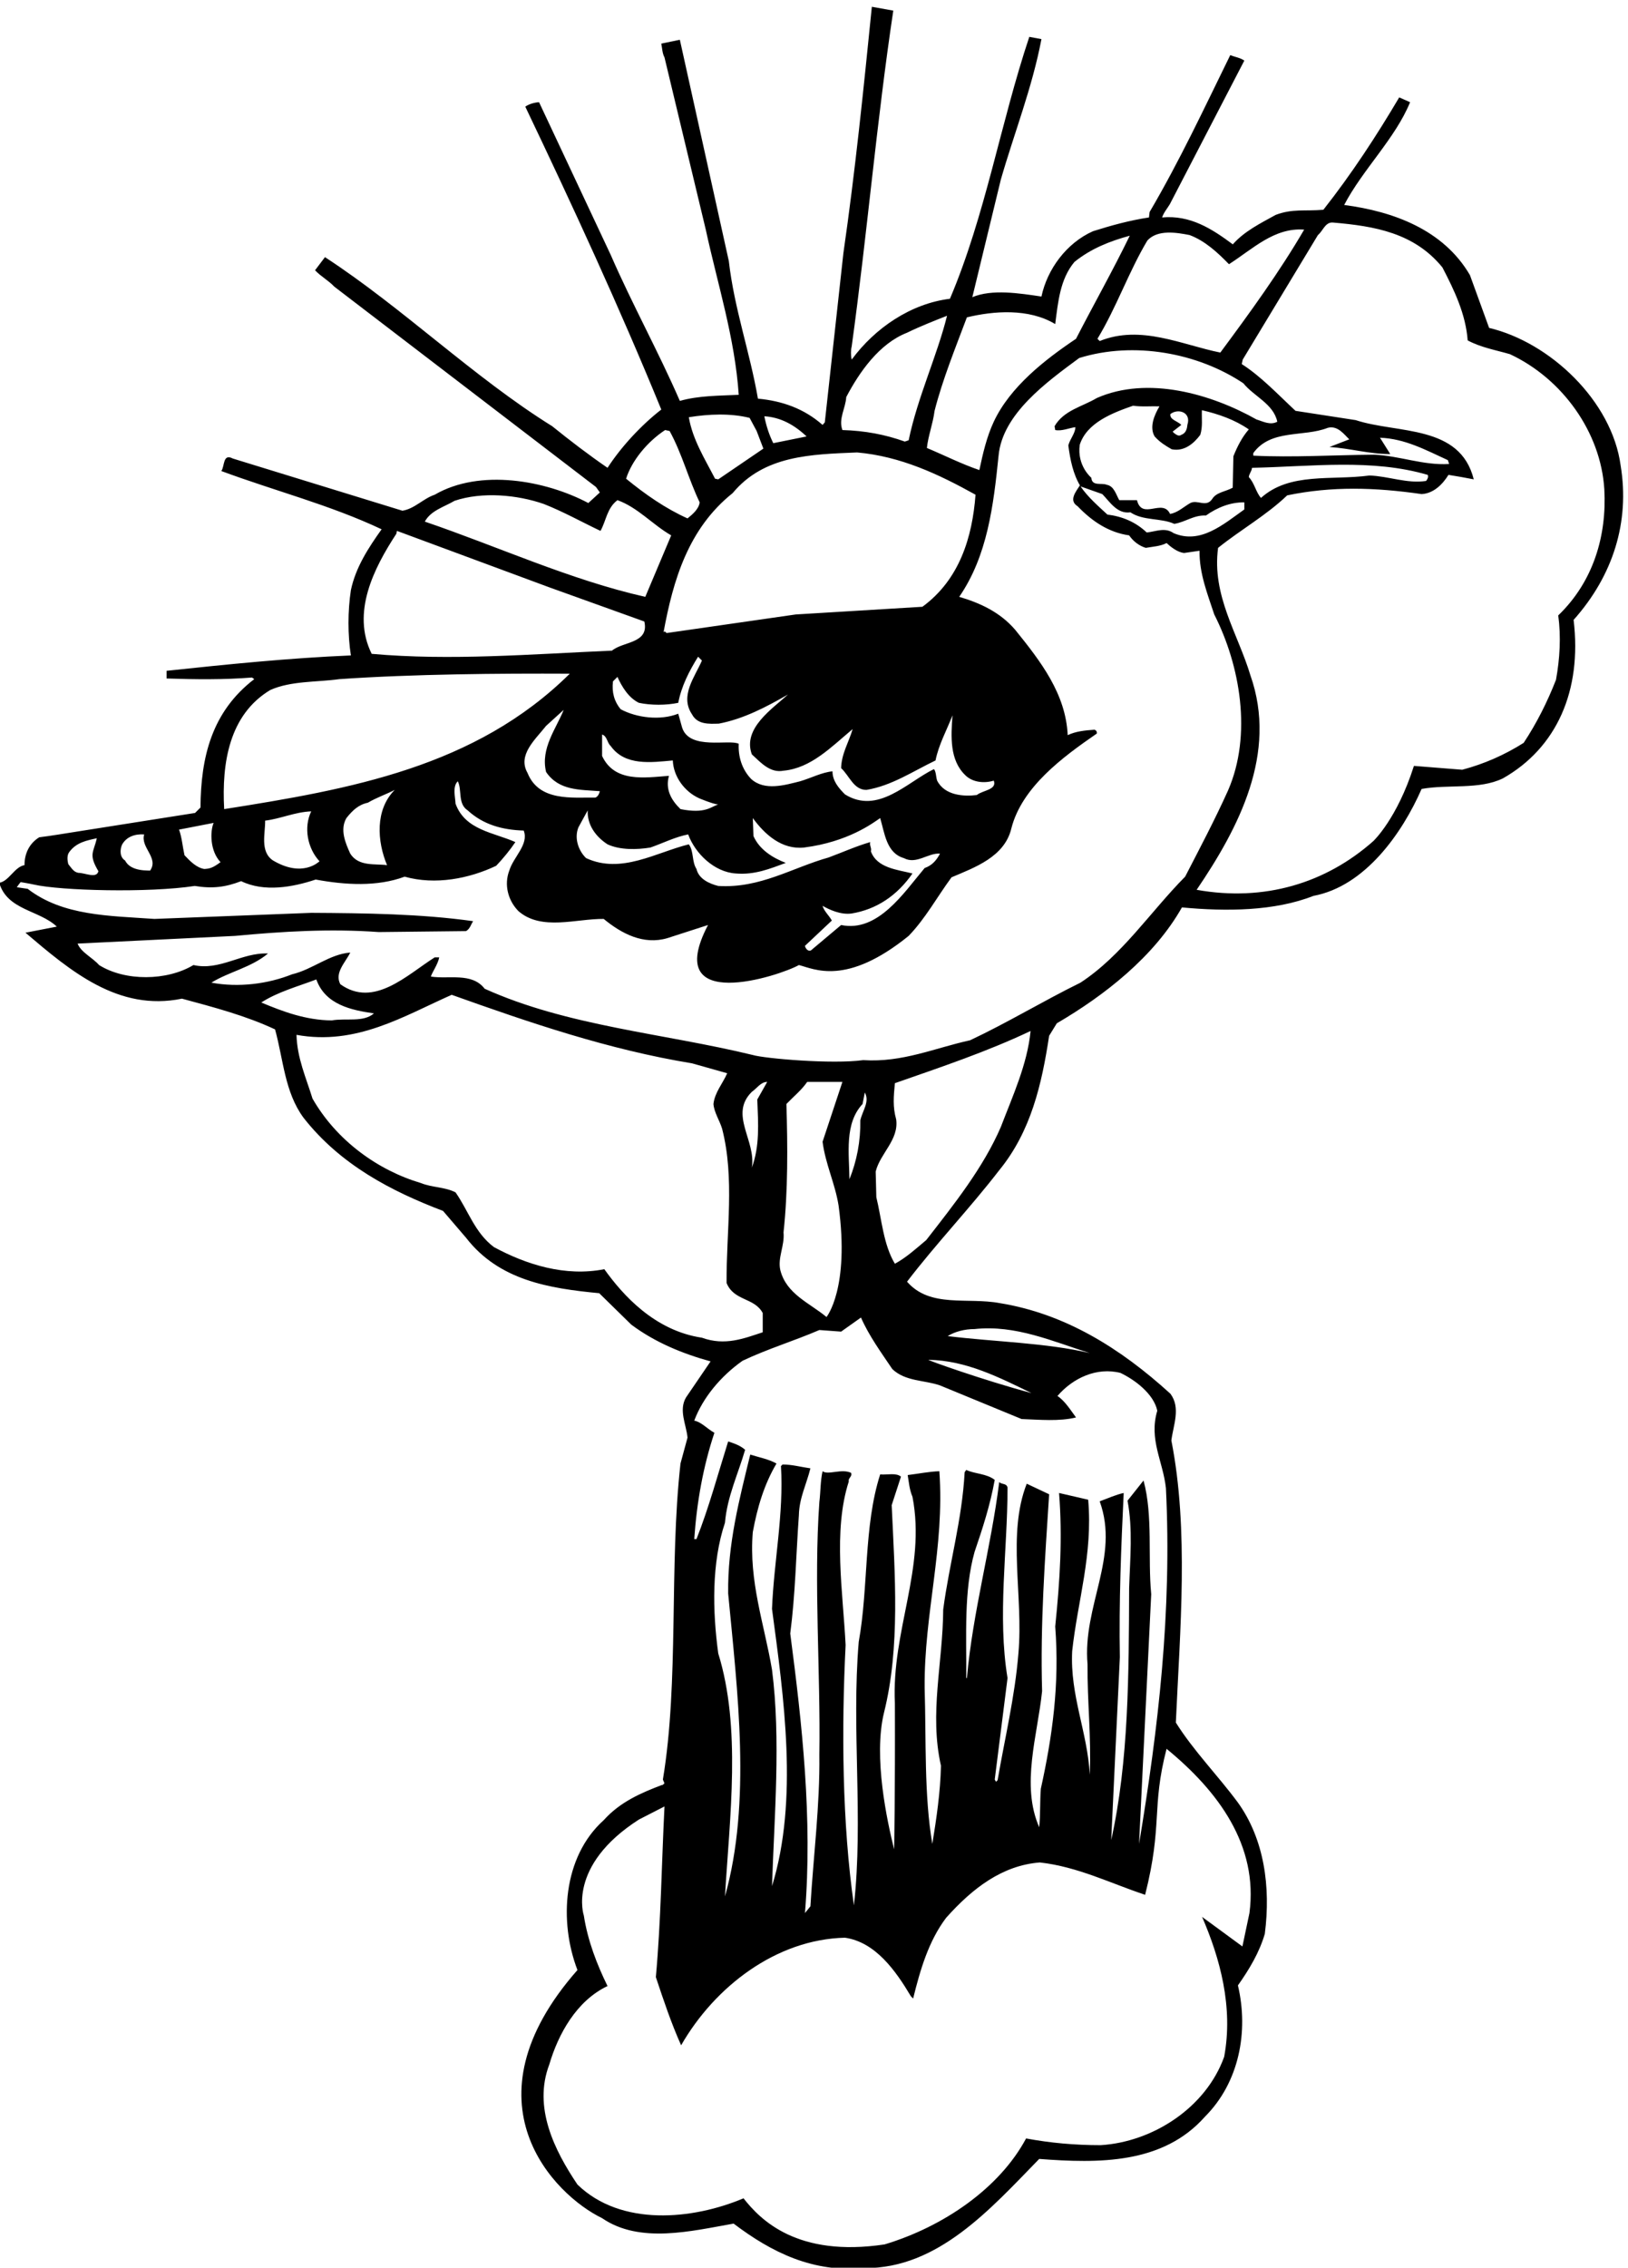
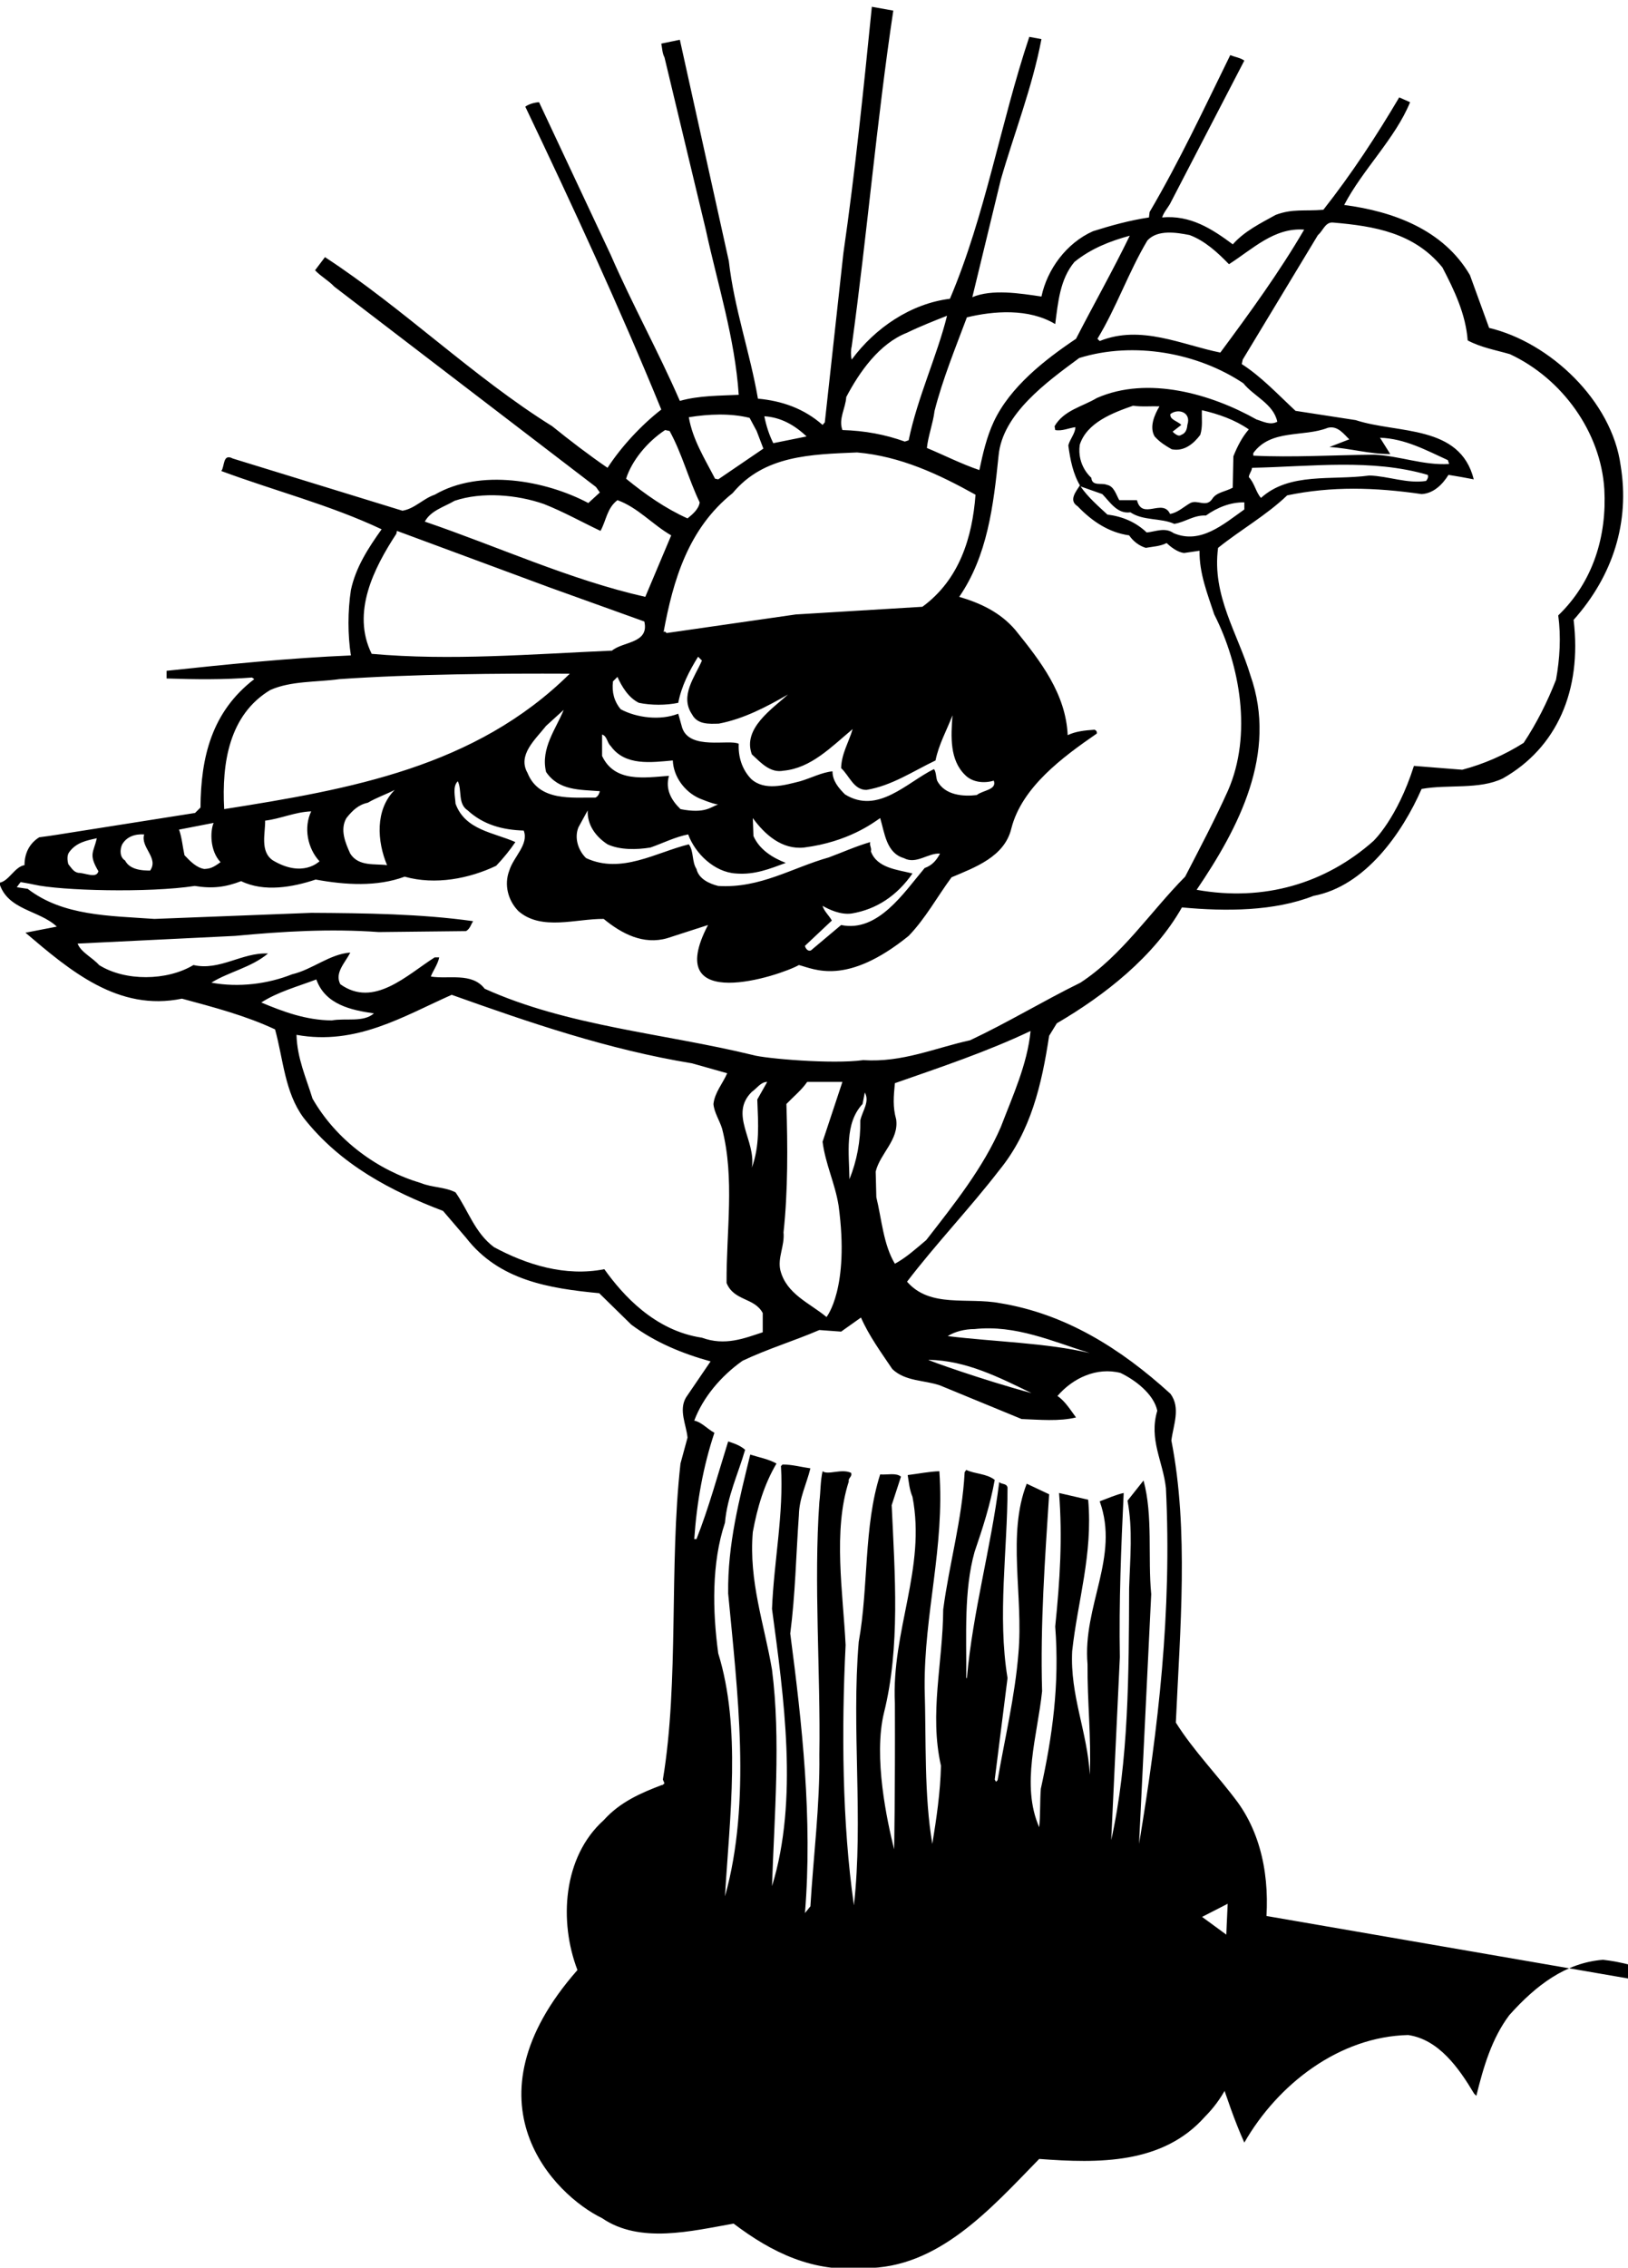
<svg xmlns="http://www.w3.org/2000/svg" version="1.1" id="svg1" width="548.07" height="763.029" viewBox="0 0 548.07 763.029">
  <defs id="defs1" />
  <g id="g1" transform="translate(-106.695,-142.541)">
-     <path id="path1" d="m 4904.43,5690.23 c -21.87,163.61 -179.01,311.84 -332.91,348.29 l -48.59,133.65 c -67.23,115.02 -194.4,161.19 -318.33,177.39 46.98,89.91 129.6,168.48 166.86,260.01 l -27.54,12.14 c -57.51,-97.19 -119.88,-192.77 -191.97,-284.3 -47.79,-4.05 -77.76,3.24 -120.69,-12.96 -38.07,-21.06 -79.38,-41.31 -108.54,-74.52 -53.46,39.69 -107.73,74.52 -179.01,68.04 4.06,12.15 12.97,22.68 19.44,33.21 l 188.73,363.68 c -10.53,7.29 -23.49,8.91 -35.64,13.77 -65.61,-133.65 -127.97,-267.29 -204.11,-396.89 l -1.63,-13.77 c -48.59,-7.29 -95.57,-20.25 -141.74,-34.83 -67.23,-29.97 -115.83,-96.39 -130.41,-165.24 -55.08,8.1 -124.74,19.44 -174.96,-1.62 l 72.09,297.27 c 34.02,118.25 79.38,232.47 102.87,355.58 l -30.78,5.67 c -72.9,-217.89 -110.97,-451.16 -200.88,-662.57 -98.81,-12.15 -189.54,-73.71 -248.67,-153.9 -2.43,10.53 -2.43,23.49 0,33.21 38.88,281.88 63.18,569.42 105.3,849.68 l -54.27,9.72 c -21.05,-208.98 -42.12,-416.33 -72.09,-623.69 l -46.98,-427.68 -5.66,-6.47 c -46.98,41.31 -102.06,60.74 -163.62,66.42 -20.25,117.44 -59.94,227.6 -73.71,348.29 l -123.93,559.7 -46.98,-9.72 c 2.43,-12.15 2.43,-24.3 8.1,-34.83 l 104.49,-435.77 c 29.97,-138.51 73.71,-273.78 83.43,-417.96 -48.6,-2.43 -100.44,-1.62 -149.04,-15.39 -54.27,124.74 -120.69,244.62 -174.96,369.36 l -181.43,386.37 c -12.15,-0.82 -25.92,-4.86 -34.83,-11.34 120.68,-252.72 238.13,-507.06 344.24,-766.25 -51.03,-39.69 -101.25,-93.96 -136.08,-147.42 -46.16,31.59 -93.95,68.04 -140.12,105.3 -199.26,123.93 -377.46,298.88 -575.1,427.67 l -25.11,-33.21 c 15.39,-16.2 33.21,-25.11 48.6,-41.31 l 662.57,-507.05 9.72,-13.77 -29.16,-26.73 c -108.54,57.51 -274.58,87.48 -388.79,21.06 -29.16,-9.72 -51.03,-35.64 -81.81,-40.5 l -429.29,132.03 c -25.92,13.77 -20.25,-20.25 -29.16,-31.59 135.26,-50.22 275.39,-85.86 405.8,-147.42 -34.02,-47.79 -65.61,-96.39 -77.76,-153.9 -8.1,-53.46 -8.1,-113.4 0,-165.24 -155.51,-6.47 -314.27,-22.68 -466.55,-38.88 v -19.43 c 73.71,-2.43 144.18,-3.25 216.27,2.43 l 5.66,-4.06 c -107.72,-82.62 -135.26,-197.63 -136.07,-324.8 l -13.77,-13.77 -318.328,-50.22 c 0,0 -49.141,-8.1 -76.137,-11.34 -25.922,-16.2 -37.262,-42.12 -37.262,-70.47 -25.109,-4.05 -39.687,-41.31 -63.988,-44.55 20.25,-69.66 101.25,-68.85 145.797,-110.97 l -79.379,-15.39 c 113.398,-96.39 234.897,-200.06 396.087,-166.86 81,-21.86 161.19,-42.92 235.71,-77.75 21.05,-76.14 24.29,-158.76 72.09,-223.56 93.95,-119.88 223.55,-186.3 353.15,-235.71 l 58.32,-68.04 c 83.43,-107.73 209.78,-127.98 336.96,-140.12 l 80.99,-79.38 c 60.75,-45.36 130.41,-73.71 200.88,-93.15 l -62.37,-91.53 c -18.63,-32.4 0.81,-68.04 4.05,-101.25 l -17.82,-65.61 c -29.16,-260.81 -3.24,-550.79 -44.55,-799.46 l 4.05,-9.72 c -2.43,-0.81 -3.24,-4.86 -6.48,-4.05 -51.03,-19.44 -105.3,-42.12 -147.42,-89.1 -103.67,-93.14 -113.39,-256.76 -66.42,-379.07 -294.56,-334.53 -58.31,-569.42 62.37,-627.74 95.58,-65.61 226.8,-32.4 332.91,-13.77 96.39,-72.9 200.88,-124.74 332.09,-112.59 185.49,-0.81 317.52,149.04 441.45,276.21 149.85,-11.34 312.66,-13.77 419.57,106.91 86.67,86.67 110.97,215.46 83.43,332.1 29.16,41.31 54.27,83.43 68.04,130.41 15.39,119.07 -1.62,239.76 -68.04,332.09 -50.22,68.04 -112.59,131.22 -157.14,202.5 10.53,234.09 33.21,487.61 -11.34,713.6 4.86,38.88 24.3,82.62 -2.43,118.26 -127.16,115.83 -267.29,202.5 -431.72,229.23 -81.81,15.39 -176.58,-12.96 -234.9,54.27 73.71,96.38 159.57,186.29 233.28,281.87 80.19,98.01 107.73,217.08 126.36,340.2 l 19.44,31.59 c 120.69,70.47 246.23,168.47 316.7,293.21 111.78,-10.53 234.09,-9.72 332.91,29.16 130.41,24.3 224.37,157.95 273.77,270.54 67.23,12.15 145.8,-2.43 205.74,26.73 135.81,76.95 200.61,221.4 179.01,400.94 99.9,112.05 142.56,247.86 119.07,390.42 z m -1091.05,583.19 c 38.87,-14.58 70.46,-43.74 99.62,-73.71 59.94,38.07 114.21,93.15 190.35,87.48 -62.37,-106.92 -137.7,-210.6 -212.22,-311.04 -97.2,19.44 -200.88,71.28 -305.36,29.16 l -5.67,5.67 c 48.6,80.19 78.56,168.48 126.36,248.67 25.92,28.35 73.7,20.25 106.92,13.77 z m -563.76,-208.17 c 67.23,16.2 156.33,23.49 223.56,-17.01 7.29,55.89 12.15,113.4 48.6,157.14 42.12,34.02 89.91,52.65 140.13,66.42 -42.93,-88.29 -92.34,-175.77 -136.08,-260.82 -78.57,-52.65 -166.86,-121.5 -208.17,-209.78 -17.82,-38.07 -27.54,-80.19 -36.45,-122.31 -45.36,15.39 -88.29,37.26 -132.84,55.89 3.24,30.77 15.39,61.56 19.44,93.95 20.25,79.38 52.65,158.76 81.81,236.52 z m -305.37,-201.68 c 33.21,63.17 83.43,135.26 153.9,162.8 33.21,16.2 70.47,30.78 101.25,42.93 -25.11,-101.25 -74.52,-205.73 -97.2,-315.09 l -9.72,-3.23 c -49.41,17.82 -101.25,27.54 -157.94,29.16 -10.54,28.34 8.1,55.07 9.71,83.43 z m 27.55,-140.13 c 110.15,-9.72 206.54,-55.08 299.69,-106.92 -8.1,-107.73 -40.5,-214.65 -134.46,-283.5 l -320.75,-19.44 -326.43,-46.98 c -1.62,0 -4.86,7.29 -8.1,1.62 24.3,132.03 62.37,262.44 174.96,352.35 79.38,95.58 197.64,98.01 315.09,102.87 z m 273.77,-816.47 c 18.63,-18.63 48.6,-21.06 72.09,-13.77 8.91,-23.49 -28.35,-24.3 -42.93,-36.45 -32.4,-4.05 -81,-1.62 -100.44,36.45 -3.24,9.72 -2.43,22.68 -8.1,29.16 -68.04,-33.21 -141.74,-115.83 -225.17,-63.99 -17.02,17.01 -31.59,34.83 -31.59,58.32 -26.73,-2.43 -54.27,-17.01 -81.81,-25.11 -38.88,-9.72 -89.91,-25.11 -123.93,5.67 -23.49,24.3 -33.21,56.7 -31.59,89.1 -23.76,12.42 -125.01,-17.28 -143.37,41.31 l -9.72,34.82 c -45.36,-17.81 -105.3,-10.52 -145.8,11.34 -16.2,19.45 -22.68,42.93 -19.44,70.47 l 11.34,11.34 c 10.53,-23.49 27.54,-52.65 54.27,-65.61 30.78,-6.47 68.85,-6.47 99.63,0 8.1,42.12 27.54,80.19 50.22,116.64 l 9.72,-9.71 c -17.82,-41.32 -56.7,-89.11 -25.11,-136.08 13.77,-25.92 42.12,-24.3 68.04,-23.49 63.18,12.15 119.88,42.12 174.96,73.71 -38.88,-35.64 -115.83,-85.86 -91.53,-151.47 23.49,-21.87 46.98,-47.79 80.19,-41.31 69.66,6.48 120.69,59.94 174.96,105.3 -9.73,-33.22 -28.35,-62.37 -29.16,-98.82 21.06,-19.44 31.59,-55.08 63.99,-55.08 63.98,10.53 117.44,46.98 174.95,74.52 8.1,40.5 28.35,76.14 42.93,114.21 -4.05,-54.27 -7.29,-113.4 32.4,-151.47 z m -361.25,-330.48 c 15.39,-8.91 45.36,-23.49 73.7,-19.44 63.18,10.53 115.02,45.36 153.9,101.25 -38.88,9.72 -89.9,13.77 -105.29,55.89 2.42,8.91 -4.06,14.58 -1.63,23.49 -34.02,-9.72 -70.46,-25.92 -105.29,-38.88 -92.34,-25.92 -173.34,-78.57 -279.45,-72.09 -22.68,5.67 -49.41,17.82 -55.08,42.93 -12.15,18.63 -6.48,45.36 -19.44,62.37 -82.62,-20.25 -170.91,-76.14 -260.01,-34.83 -18.62,17.82 -30.78,49.41 -19.44,77.76 l 23.5,42.93 c -1.63,-36.45 20.25,-66.42 50.21,-85.86 31.59,-14.58 73.71,-13.77 108.54,-8.1 32.4,11.34 62.37,26.73 95.58,33.21 17.82,-48.6 66.42,-95.58 120.69,-98.82 47.79,-4.05 86.67,12.15 126.36,26.73 -33.21,12.96 -66.42,33.21 -81.81,68.04 l -1.62,45.36 c 30.78,-42.12 73.71,-80.19 129.6,-74.52 112.05,14.31 174.95,62.37 192.77,74.52 11.34,-37.26 15.39,-88.29 59.94,-101.25 31.59,-17.01 61.56,13.77 91.53,11.34 -8.91,-17.01 -20.25,-29.97 -38.88,-36.45 -52.65,-62.37 -118.25,-163.62 -211.4,-144.18 l -76.14,-63.98 c -8.11,-4.05 -14.59,5.66 -15.39,11.33 l 68.03,63.99 c -7.28,12.96 -20.25,24.3 -23.48,37.26 z m -699.84,338.58 c 32.41,-47.79 85.86,-44.55 136.08,-48.6 -1.61,-6.48 -4.86,-13.77 -11.34,-16.2 -58.32,0.81 -142.55,-10.53 -171.71,62.37 -25.92,45.36 19.44,84.24 46.97,119.07 l 44.56,40.5 c -18.63,-46.98 -59.13,-97.2 -44.56,-157.14 z m 141.75,40.5 v 54.27 c 12.96,-4.05 12.15,-20.25 21.87,-29.16 36.45,-51.03 102.87,-41.31 157.14,-36.45 1.62,-40.5 29.16,-78.57 66.42,-95.58 0,0 33.75,-14.31 48.33,-15.93 -17.82,-4.86 -31.05,-24.3 -95.31,-11.61 -23.49,22.68 -38.88,50.22 -29.16,84.24 -63.18,-4.86 -137.7,-17.01 -169.29,50.22 z m 517.59,808.37 -84.24,-17.01 c -10.53,21.05 -17.82,43.74 -22.68,68.03 41.31,-2.42 76.14,-21.86 106.92,-51.02 z m -144.18,46.97 17.82,-33.2 17.01,-44.55 -114.21,-77.76 -8.1,1.62 c -25.92,50.22 -56.7,98.82 -66.42,155.52 50.22,8.1 105.3,10.53 153.9,-1.63 z m -213.84,-30.77 11.34,-2.43 c 31.59,-57.51 47.79,-121.5 76.14,-180.63 -2.43,-17.01 -17.82,-29.97 -30.78,-40.5 -55.89,25.11 -106.92,60.75 -155.52,100.44 14.58,46.17 54.27,93.96 98.82,123.12 z m -532.97,-179.01 c 69.66,23.49 158.76,15.39 225.99,-8.1 49.41,-19.44 95.57,-45.36 143.36,-68.04 14.58,25.92 16.2,57.51 42.93,77.76 51.84,-18.63 88.29,-61.56 136.08,-89.1 l -65.61,-155.52 c -190.35,42.93 -372.59,127.17 -558.08,190.35 15.39,28.35 49.41,37.26 75.33,52.65 z m -147.42,-83.43 1.62,7.29 387.18,-143.37 238.94,-85.86 c 12.96,-55.88 -54.27,-50.22 -81.81,-73.71 -204.92,-8.91 -409.04,-25.92 -608.3,-8.1 -51.84,104.49 5.67,217.08 62.37,303.75 z m -319.14,-395.27 c 52.66,23.48 116.64,19.43 174.96,27.53 188.73,12.97 403.38,14.58 583.2,13.77 -238.95,-236.51 -556.47,-292.4 -874.79,-342.62 -6.48,117.45 12.96,238.94 116.63,301.32 z m 295.65,-443.07 c -30.78,4.05 -72.09,-4.05 -93.15,29.16 -12.15,26.73 -26.73,60.75 -9.72,89.91 15.39,19.44 30.78,34.02 54.27,38.88 21.87,12.96 46.17,21.06 68.04,32.4 -50.22,-50.22 -44.55,-130.41 -19.44,-190.35 z m -170.91,9.72 c -1.62,-0.81 -42.65,-42.66 -118.26,2.43 -33.2,22.68 -18.62,69.66 -19.43,100.44 39.68,4.86 75.32,21.87 116.63,23.49 -19.43,-40.5 -9.72,-93.15 21.06,-126.36 z m -268.1,97.2 c -9.12,-21.77 -9.45,-71.01 17.55,-99.36 -20.25,-14.85 -27.17,-16.37 -41.04,-17.28 -20.25,3.24 -36.45,20.25 -50.22,34.83 -4.86,21.87 -6.48,44.55 -13.77,64.8 z m -231.8,-55.11 c 10.9,19.66 31.93,27.53 56.07,25.96 -10.12,-33.04 38.12,-59.56 14.75,-91.81 -0.78,1.57 -48.27,-4.05 -63.04,25.73 -14.02,8.66 -13.24,27.53 -7.78,40.12 z m -133.508,-18.6 c 17.82,24.3 43.738,29.16 69.658,34.83 -8.1,-36.18 -21.6,-40.23 4.05,-83.43 -4.86,-19.44 -33.21,-4.05 -51.03,-4.05 -12.147,2.43 -17.007,12.15 -25.108,21.87 -2.43,8.91 -4.051,22.68 2.43,30.78 z m 485.988,-380.69 c 41.32,26.73 92.34,40.5 139.32,58.32 22.68,-63.99 89.1,-77.76 145.8,-85.86 -26.73,-23.49 -71.28,-11.34 -106.92,-17.82 -65.61,0.81 -122.31,21.87 -178.2,45.36 z m 1115.36,-848.06 c -119.61,17.82 -200.07,107.73 -247.05,173.33 -98.81,-19.44 -196.83,11.34 -279.44,55.89 -48.6,36.45 -64.8,92.34 -97.2,138.51 -26.73,13.77 -59.94,12.15 -87.48,23.49 -109.35,32.4 -213.84,107.73 -274.59,213.84 -16.2,52.65 -38.88,102.06 -40.49,161.19 151.46,-27.54 270.53,46.98 392.84,101.25 197.64,-70.47 396.09,-138.51 608.3,-173.34 l 89.1,-25.11 c -11.34,-25.92 -31.59,-48.6 -34.83,-77.76 1.62,-21.06 15.39,-41.31 21.87,-62.37 32.4,-125.55 10.53,-259.2 11.34,-390.42 18.63,-46.16 70.47,-36.44 91.53,-76.13 v -48.6 c -46.98,-15.39 -95.31,-35.1 -153.9,-13.77 z m 126.36,430.1 c 11.34,68.85 -58.32,134.46 0,191.97 12.96,8.91 22.68,25.11 38.88,25.11 l -25.11,-44.55 c 2.43,-62.37 6.48,-116.64 -13.77,-172.53 z m 1259.53,-1885.65 -17.82,-84.51 -102.06,74.79 c 45.36,-104.49 79.38,-228.42 55.89,-353.97 -46.17,-128.79 -180.62,-215.45 -312.65,-223.56 -65.61,0 -127.98,5.68 -188.73,17.02 -67.23,-125.56 -208.44,-223.02 -358.29,-268.11 -221.39,-33.21 -314.54,62.64 -356.93,116.64 -128.79,-54.27 -310.23,-72.09 -420.39,34.82 -58.31,86.68 -112.58,195.21 -71.27,303.75 22.68,76.95 68.84,161.19 147.41,198.45 -26.73,54.27 -50.21,115.02 -59.94,178.2 0,0 -43.47,125.82 139.32,242.99 l 64.8,33.21 c -7.29,-143.36 -8.91,-289.97 -21.87,-431.72 19.44,-58.32 38.88,-116.64 63.99,-172.53 85.05,148.23 240.57,268.11 414.72,272.16 77.75,-11.34 128.78,-84.24 166.86,-148.23 l 5.66,-5.67 c 17.82,72.09 38.88,144.99 83.43,204.12 67.23,75.33 142.56,132.83 237.33,140.13 95.58,-10.54 180.63,-53.46 266.49,-81.81 45.09,178.46 15.39,218.96 54.26,369.35 130.41,-106.91 232.47,-243.81 209.79,-415.52 z m -695.78,1477.42 c 103.68,11.34 198.45,-31.59 291.6,-60.75 -109.35,25.92 -239.76,28.35 -359.64,42.93 17.82,11.34 42.93,17.82 68.04,17.82 z m -116.64,-77.76 c 95.58,-1.62 179.01,-44.55 260.82,-84.24 -120.96,32.4 -266.49,84.24 -260.82,84.24 z m 29.16,-64.8 206.55,-85.05 c 44.55,-1.62 95.58,-6.48 137.7,4.05 -13.77,18.63 -28.35,42.12 -46.98,54.27 38.88,45.36 99.63,73.71 159.56,58.32 37.27,-17.82 84.24,-53.46 93.15,-95.58 -21.86,-72.9 14.58,-127.98 21.87,-196.02 15.39,-313.46 -19.43,-608.3 -68.04,-899.9 l 30.79,631.8 c -8.91,92.34 4.86,198.44 -19.45,287.54 l -40.5,-51.03 c 13.77,-73.71 6.48,-144.17 4.06,-221.12 -0.81,-216.27 -0.81,-437.4 -45.36,-637.46 l 21.87,462.5 c -2.44,140.94 3.24,278.64 9.72,415.52 -19.44,-4.05 -40.5,-13.77 -60.75,-21.06 51.03,-140.94 -43.74,-264.86 -30.78,-412.28 -0.81,-93.96 9.72,-183.87 5.67,-279.45 -5.67,107.73 -50.22,200.07 -44.55,312.66 13.77,127.17 52.65,244.61 40.5,383.12 -24.3,5.67 -48.6,11.34 -73.71,17.01 8.91,-112.59 2.43,-219.51 -9.72,-337.76 11.34,-146.61 -7.29,-278.64 -36.45,-410.67 -2.43,-31.59 -0.81,-65.61 -4.05,-97.2 -46.98,106.92 -4.05,233.28 7.29,344.25 -4.86,170.1 7.29,333.71 17.82,498.14 l -56.7,26.73 c -50.22,-127.98 -8.1,-283.5 -21.06,-429.29 -8.91,-110.16 -34.83,-216.27 -52.65,-320.76 l -4.05,-4.05 -3.24,5.67 32.4,256.77 c -25.92,157.14 0,323.99 0,481.94 -2.43,11.34 -14.58,7.29 -21.06,13.77 -21.06,-167.67 -66.42,-325.62 -81.81,-495.71 H 3248 c 0.81,106.11 -6.48,221.13 21.06,319.13 20.25,59.13 39.69,119.07 51.03,182.25 -21.06,16.2 -49.41,14.58 -72.09,25.11 l -4.05,-5.67 c -6.48,-120.69 -38.88,-230.85 -54.27,-347.48 -0.81,-135.27 -35.64,-262.44 -5.67,-395.28 -1.62,-68.04 -11.34,-132.84 -21.87,-197.64 -21.06,123.12 -15.39,261.63 -19.44,394.47 -1.62,188.73 51.03,354.77 37.26,548.36 -25.92,-0.81 -53.46,-6.48 -80.19,-9.72 3.24,-18.63 4.05,-35.64 12.15,-55.08 34.83,-180.62 -53.46,-338.57 -44.54,-522.44 0.8,-230.31 -1.9,-369.36 -1.9,-369.36 -17.55,70.2 -53.19,233.28 -25.64,345.87 41.3,165.24 27.54,349.11 19.43,524.87 l 23.49,72.09 c -12.15,10.53 -34.83,4.05 -52.65,5.67 -42.11,-131.22 -29.16,-285.11 -54.27,-423.62 -18.63,-221.13 12.16,-447.93 -12.14,-666.62 -29.97,208.17 -31.59,446.3 -21.06,658.52 -6.48,132.03 -32.41,289.16 8.09,413.9 -2.43,8.91 9.73,12.15 5.68,21.87 -24.3,11.34 -58.32,-6.48 -72.09,4.05 -5.68,-25.11 -4.86,-51.84 -8.11,-77.76 -14.57,-204.93 3.25,-430.1 0,-639.89 1.63,-126.36 -15.38,-260.01 -22.67,-383.12 0,0 -12.97,-16.2 -13.77,-17.01 19.44,238.94 -7.29,478.7 -37.26,707.12 12.96,99.63 14.58,197.63 21.87,299.69 0.81,42.93 19.44,78.57 29.16,118.26 -23.49,3.24 -46.17,9.72 -70.47,9.72 l -4.05,-4.05 c 7.29,-121.5 -17.82,-239.76 -22.68,-361.25 29.97,-223.56 67.23,-483.57 0,-701.46 5.67,174.15 22.68,372.6 0,547.56 -19.44,115.02 -59.13,223.55 -48.6,348.29 11.34,61.56 28.35,119.88 59.94,173.34 -20.25,11.34 -43.74,15.39 -66.42,22.68 -27.54,-113.4 -57.51,-225.99 -55.89,-351.53 23.49,-247.05 59.13,-527.31 -8.1,-766.25 12.15,202.49 41.31,426.86 -17.01,614.78 -14.58,106.92 -17.01,229.22 17.01,330.47 5.67,66.42 33.21,123.12 51.03,184.68 -12.96,11.34 -28.35,16.2 -42.93,21.06 -25.92,-82.62 -48.6,-166.86 -80.19,-247.04 h -5.67 c 6.48,93.95 22.68,183.86 51.03,268.91 -17.82,9.72 -33.21,27.54 -51.03,30.78 21.87,58.32 67.23,112.59 122.31,151.47 63.18,29.97 130.41,50.22 194.39,77.76 l 55.09,-4.05 50.22,35.64 c 20.25,-46.17 51.02,-88.29 79.37,-130.41 33.21,-31.59 81,-27.54 120.69,-41.31 z M 2785.5,3750.3 c 11.34,104.49 10.53,218.7 7.29,324.81 18.63,19.44 38.07,34.83 52.65,55.89 h 89.1 l -50.22,-151.47 c 7.29,-56.7 31.59,-105.3 40.5,-161.19 28.61,-210.05 -30.52,-282.14 -30.52,-282.14 -42.92,35.64 -101.51,57.78 -116.9,118.53 -7.29,31.58 11.34,61.56 8.1,95.57 z m 200.06,324.81 5.67,29.16 c 12.97,-23.49 -5.67,-45.36 -11.34,-70.47 0.81,-52.65 -8.91,-102.87 -27.53,-149.04 -0.81,65.61 -12.97,140.94 33.2,190.35 z m 349.92,-58.32 c -44.55,-102.87 -117.45,-194.4 -188.73,-285.93 -25.92,-21.86 -51.03,-44.55 -79.37,-59.93 -29.17,48.59 -33.22,111.77 -46.99,168.47 l -1.62,64.8 c 11.34,46.17 59.13,80.19 51.84,132.03 -8.91,31.59 -6.48,57.51 -3.23,91.53 115.82,40.5 232.46,79.38 343.43,132.03 -8.1,-84.24 -45.36,-164.43 -75.33,-243 z m 201.69,365.3 c -93.96,-46.16 -184.68,-101.24 -279.45,-145.79 -89.1,-19.44 -170.91,-56.7 -270.54,-50.22 -78.29,-10.8 -249.74,4.05 -279.44,12.96 -226.8,55.08 -468.99,72.9 -678.77,167.67 -32.4,42.11 -91.53,23.49 -136.08,30.77 2.43,9.72 17.82,30.79 21.06,48.61 h -11.34 c -70.47,-44.55 -153.9,-128.79 -238.95,-68.04 -15.39,29.15 12.96,55.08 25.11,80.18 -52.64,-4.05 -95.58,-42.93 -147.41,-55.08 -60.75,-24.29 -135.27,-34.01 -204.12,-21.06 44.55,27.54 100.44,38.07 143.37,73.71 -65.61,3.24 -122.31,-44.55 -188.73,-29.16 -67.23,-40.5 -173.34,-41.3 -238.95,0 -16.2,18.63 -46.17,32.4 -54.27,54.27 l 398.52,19.44 c 120.68,11.35 239.75,18.63 363.68,9.72 l 221.13,2.43 c 10.53,6.48 12.15,17.01 17.82,25.11 -132.03,18.63 -273.78,20.25 -409.86,21.06 l -396.89,-15.38 c -114.21,8.09 -231.658,7.28 -320.755,76.13 l -27.543,4.05 c 3.242,4.86 6.75,9.45 9.722,12.96 0,0 22.321,-3.63 33.481,-6.21 67.422,-15.56 291.005,-21.38 407.155,-3.51 44.55,-7.29 77.76,-3.24 117.45,12.15 58.32,-28.35 130.4,-15.39 188.72,4.05 74.52,-13.77 155.52,-18.63 225.18,7.29 77.76,-21.87 163.62,-4.86 231.66,27.54 17.01,17.82 35.64,40.5 48.6,59.94 -54.27,24.3 -127.17,29.97 -151.47,97.2 -0.81,17.82 -8.1,42.93 5.67,56.7 11.34,-21.87 -0.81,-56.7 25.11,-73.71 39.69,-36.45 88.29,-49.41 141.75,-51.03 13.76,-34.83 -25.92,-66.42 -36.45,-101.25 -13.77,-35.64 -3.24,-76.14 23.49,-102.87 58.31,-50.22 145.8,-18.63 215.45,-19.43 45.36,-37.27 100.44,-66.43 161.19,-48.61 l 102.87,33.21 c -118.8,-227.06 182.25,-128.51 230.04,-101.25 38.6,-9.71 119.6,-54.26 277.82,73.71 42.93,44.55 72.09,98.82 108.54,148.23 59.13,25.11 134.46,51.84 151.47,123.93 26.73,104.49 130.41,180.63 216.27,239.76 0.81,4.86 -1.62,8.1 -5.67,9.72 -24.3,-1.62 -47.79,-4.05 -68.04,-13.78 -4.86,104.5 -68.04,186.31 -132.84,266.49 -38.07,44.55 -89.1,68.04 -141.75,83.43 71.28,103.68 86.67,230.04 99.63,357.21 9.72,106.11 123.12,187.11 204.12,247.04 138.5,42.93 300.5,12.96 415.52,-63.99 26.73,-33.21 76.14,-51.84 85.86,-97.19 -17.82,-9.72 -36.45,0.81 -52.65,5.67 -115.02,64.79 -275.39,110.97 -404.18,54.27 -36.45,-21.87 -83.43,-30.78 -106.92,-71.28 l 1.62,-9.72 c 17.01,-3.25 34.02,4.86 51.03,7.29 0,-15.39 -13.77,-29.97 -17.82,-46.17 4.82,-37.01 12.07,-72.4 30.42,-103.04 0.16,-0.23 0.33,-0.46 0.49,-0.69 l 54.95,-19.39 c 18.63,-18.63 37.26,-51.03 71.27,-46.17 32.41,-21.87 76.95,-13.77 110.98,-29.16 27.54,4.05 49.4,22.68 80.18,21.06 28.35,20.25 62.37,34.02 97.2,33.21 v -17.82 c -52.65,-37.26 -110.97,-89.1 -179,-59.94 -21.88,15.39 -44.56,4.05 -68.04,1.62 -28.36,26.73 -61.56,40.5 -99.63,45.36 -22.8,21.22 -49.33,44 -67.91,71.23 l -0.13,0.05 c -0.13,0.21 -0.23,0.43 -0.36,0.64 -0.4,0.6 -0.86,1.18 -1.26,1.79 -9.72,-15.39 -29.16,-38.07 -5.67,-52.65 37.26,-38.88 79.38,-66.42 130.41,-73.71 10.53,-15.39 25.92,-26.73 42.12,-31.59 18.63,3.24 37.25,4.05 52.64,12.15 10.54,-9.72 27.54,-23.49 44.55,-25.11 l 38.88,5.67 c -0.81,-57.51 20.25,-109.35 37.26,-161.19 65.61,-128.79 96.39,-304.55 34.83,-445.49 -33.21,-73.71 -71.28,-145.8 -108.53,-217.89 -88.29,-89.1 -159.58,-199.25 -264.87,-268.11 z m 784.06,1337.3 -25.91,41.31 c 63.98,-2.43 116.64,-31.59 171.72,-56.7 l 3.23,-9.72 c -65.61,-4.05 -126.35,21.06 -190.34,23.49 -101.25,-0.81 -205.74,-7.29 -305.37,-2.43 v 6.48 c 44.55,61.56 127.17,39.69 188.73,63.98 25.11,6.49 41.31,-17 54.27,-29.16 l -50.22,-19.43 c 52.65,-3.25 99.63,-17.82 153.89,-17.82 z m -596.37,44.55 c 13.01,-14.58 27.66,-23.49 43.11,-32.4 31.73,-6.48 56.14,14.58 72.41,36.44 6.51,21.07 3.25,39.7 4.07,62.38 42.3,-9.72 83.79,-24.31 118.77,-48.6 -17.08,-19.44 -29.29,-43.74 -39.05,-68.04 l -1.63,-79.38 c -17.08,-9.72 -40.67,-11.34 -51.25,-27.54 -15.45,-24.3 -37.42,-1.62 -56.13,-11.34 -17.09,-9.72 -31.73,-24.3 -51.25,-27.54 -18.72,40.5 -70.78,-17.01 -83.8,34.83 h -44.75 c -8.13,13.77 -13.01,35.64 -31.72,38.88 -13.02,5.67 -37.31,-4.66 -39.05,17.82 0,0 -36.74,30.17 -29.29,83.43 17.86,56.09 83.79,81 135.05,98.82 21.15,-3.24 46.37,-0.81 66.71,-1.63 -13.02,-21.86 -26.04,-52.64 -12.2,-76.13 z m 39.91,56.7 c 20.25,15.38 53.46,4.04 42.93,-27.54 -0.81,-10.53 -4.05,-21.06 -15.39,-25.12 -6.47,-4.85 -12.95,0.82 -17.81,4.06 l -4.05,4.05 21.86,17.01 c -8.91,9.72 -29.97,12.95 -27.54,27.54 z m 206.55,-136.08 c 151.47,3.24 303.75,23.49 444.68,-17.82 2.43,-4.05 0,-10.53 -4.04,-15.39 -48.6,-7.29 -94.77,12.15 -143.37,13.77 -96.39,-12.96 -201.69,8.91 -274.59,-56.7 -12.96,14.58 -16.2,37.26 -30.78,52.65 0.81,8.91 7.29,14.58 8.1,23.49 z m 769.49,-536.22 c -21.87,-55.88 -48.6,-109.34 -81.81,-159.56 -48.6,-30.78 -100.44,-53.46 -155.52,-68.04 l -122.3,9.72 c -42.66,-134.19 -102.87,-190.35 -102.87,-190.35 -119.88,-106.11 -275.4,-153.9 -447.12,-123.12 106.11,156.33 205.74,345.06 136.08,542.69 -31.59,105.3 -98.01,201.69 -81.81,322.38 57.51,46.17 121.5,81.81 174.96,132.84 113.4,23.49 221.94,20.25 340.19,3.24 30.78,1.62 53.46,25.11 68.04,48.6 21.06,-3.24 42.94,-7.29 63.99,-11.34 -34.83,139.31 -192.77,115.02 -298.88,149.85 l -152.28,23.48 c -44.55,41.32 -86.67,86.68 -136.08,118.27 l 2.43,11.33 190.35,315.09 c 12.96,10.53 18.63,34.02 38.88,31.59 104.49,-8.91 204.92,-25.92 276.21,-113.4 29.96,-57.51 59.12,-118.26 63.98,-184.68 33.21,-17.82 70.47,-24.3 106.92,-34.82 132.03,-61.57 230.04,-196.83 238.95,-341.82 6.48,-117.45 -27.54,-233.28 -116.64,-319.14 7.29,-53.46 4.05,-109.35 -5.67,-162.81" style="fill:#000000;fill-opacity:1;fill-rule:nonzero;stroke:none" transform="matrix(0.133,0,0,-0.133,0,1056)" />
+     <path id="path1" d="m 4904.43,5690.23 c -21.87,163.61 -179.01,311.84 -332.91,348.29 l -48.59,133.65 c -67.23,115.02 -194.4,161.19 -318.33,177.39 46.98,89.91 129.6,168.48 166.86,260.01 l -27.54,12.14 c -57.51,-97.19 -119.88,-192.77 -191.97,-284.3 -47.79,-4.05 -77.76,3.24 -120.69,-12.96 -38.07,-21.06 -79.38,-41.31 -108.54,-74.52 -53.46,39.69 -107.73,74.52 -179.01,68.04 4.06,12.15 12.97,22.68 19.44,33.21 l 188.73,363.68 c -10.53,7.29 -23.49,8.91 -35.64,13.77 -65.61,-133.65 -127.97,-267.29 -204.11,-396.89 l -1.63,-13.77 c -48.59,-7.29 -95.57,-20.25 -141.74,-34.83 -67.23,-29.97 -115.83,-96.39 -130.41,-165.24 -55.08,8.1 -124.74,19.44 -174.96,-1.62 l 72.09,297.27 c 34.02,118.25 79.38,232.47 102.87,355.58 l -30.78,5.67 c -72.9,-217.89 -110.97,-451.16 -200.88,-662.57 -98.81,-12.15 -189.54,-73.71 -248.67,-153.9 -2.43,10.53 -2.43,23.49 0,33.21 38.88,281.88 63.18,569.42 105.3,849.68 l -54.27,9.72 c -21.05,-208.98 -42.12,-416.33 -72.09,-623.69 l -46.98,-427.68 -5.66,-6.47 c -46.98,41.31 -102.06,60.74 -163.62,66.42 -20.25,117.44 -59.94,227.6 -73.71,348.29 l -123.93,559.7 -46.98,-9.72 c 2.43,-12.15 2.43,-24.3 8.1,-34.83 l 104.49,-435.77 c 29.97,-138.51 73.71,-273.78 83.43,-417.96 -48.6,-2.43 -100.44,-1.62 -149.04,-15.39 -54.27,124.74 -120.69,244.62 -174.96,369.36 l -181.43,386.37 c -12.15,-0.82 -25.92,-4.86 -34.83,-11.34 120.68,-252.72 238.13,-507.06 344.24,-766.25 -51.03,-39.69 -101.25,-93.96 -136.08,-147.42 -46.16,31.59 -93.95,68.04 -140.12,105.3 -199.26,123.93 -377.46,298.88 -575.1,427.67 l -25.11,-33.21 c 15.39,-16.2 33.21,-25.11 48.6,-41.31 l 662.57,-507.05 9.72,-13.77 -29.16,-26.73 c -108.54,57.51 -274.58,87.48 -388.79,21.06 -29.16,-9.72 -51.03,-35.64 -81.81,-40.5 l -429.29,132.03 c -25.92,13.77 -20.25,-20.25 -29.16,-31.59 135.26,-50.22 275.39,-85.86 405.8,-147.42 -34.02,-47.79 -65.61,-96.39 -77.76,-153.9 -8.1,-53.46 -8.1,-113.4 0,-165.24 -155.51,-6.47 -314.27,-22.68 -466.55,-38.88 v -19.43 c 73.71,-2.43 144.18,-3.25 216.27,2.43 l 5.66,-4.06 c -107.72,-82.62 -135.26,-197.63 -136.07,-324.8 l -13.77,-13.77 -318.328,-50.22 c 0,0 -49.141,-8.1 -76.137,-11.34 -25.922,-16.2 -37.262,-42.12 -37.262,-70.47 -25.109,-4.05 -39.687,-41.31 -63.988,-44.55 20.25,-69.66 101.25,-68.85 145.797,-110.97 l -79.379,-15.39 c 113.398,-96.39 234.897,-200.06 396.087,-166.86 81,-21.86 161.19,-42.92 235.71,-77.75 21.05,-76.14 24.29,-158.76 72.09,-223.56 93.95,-119.88 223.55,-186.3 353.15,-235.71 l 58.32,-68.04 c 83.43,-107.73 209.78,-127.98 336.96,-140.12 l 80.99,-79.38 c 60.75,-45.36 130.41,-73.71 200.88,-93.15 l -62.37,-91.53 c -18.63,-32.4 0.81,-68.04 4.05,-101.25 l -17.82,-65.61 c -29.16,-260.81 -3.24,-550.79 -44.55,-799.46 l 4.05,-9.72 c -2.43,-0.81 -3.24,-4.86 -6.48,-4.05 -51.03,-19.44 -105.3,-42.12 -147.42,-89.1 -103.67,-93.14 -113.39,-256.76 -66.42,-379.07 -294.56,-334.53 -58.31,-569.42 62.37,-627.74 95.58,-65.61 226.8,-32.4 332.91,-13.77 96.39,-72.9 200.88,-124.74 332.09,-112.59 185.49,-0.81 317.52,149.04 441.45,276.21 149.85,-11.34 312.66,-13.77 419.57,106.91 86.67,86.67 110.97,215.46 83.43,332.1 29.16,41.31 54.27,83.43 68.04,130.41 15.39,119.07 -1.62,239.76 -68.04,332.09 -50.22,68.04 -112.59,131.22 -157.14,202.5 10.53,234.09 33.21,487.61 -11.34,713.6 4.86,38.88 24.3,82.62 -2.43,118.26 -127.16,115.83 -267.29,202.5 -431.72,229.23 -81.81,15.39 -176.58,-12.96 -234.9,54.27 73.71,96.38 159.57,186.29 233.28,281.87 80.19,98.01 107.73,217.08 126.36,340.2 l 19.44,31.59 c 120.69,70.47 246.23,168.47 316.7,293.21 111.78,-10.53 234.09,-9.72 332.91,29.16 130.41,24.3 224.37,157.95 273.77,270.54 67.23,12.15 145.8,-2.43 205.74,26.73 135.81,76.95 200.61,221.4 179.01,400.94 99.9,112.05 142.56,247.86 119.07,390.42 z m -1091.05,583.19 c 38.87,-14.58 70.46,-43.74 99.62,-73.71 59.94,38.07 114.21,93.15 190.35,87.48 -62.37,-106.92 -137.7,-210.6 -212.22,-311.04 -97.2,19.44 -200.88,71.28 -305.36,29.16 l -5.67,5.67 c 48.6,80.19 78.56,168.48 126.36,248.67 25.92,28.35 73.7,20.25 106.92,13.77 z m -563.76,-208.17 c 67.23,16.2 156.33,23.49 223.56,-17.01 7.29,55.89 12.15,113.4 48.6,157.14 42.12,34.02 89.91,52.65 140.13,66.42 -42.93,-88.29 -92.34,-175.77 -136.08,-260.82 -78.57,-52.65 -166.86,-121.5 -208.17,-209.78 -17.82,-38.07 -27.54,-80.19 -36.45,-122.31 -45.36,15.39 -88.29,37.26 -132.84,55.89 3.24,30.77 15.39,61.56 19.44,93.95 20.25,79.38 52.65,158.76 81.81,236.52 z m -305.37,-201.68 c 33.21,63.17 83.43,135.26 153.9,162.8 33.21,16.2 70.47,30.78 101.25,42.93 -25.11,-101.25 -74.52,-205.73 -97.2,-315.09 l -9.72,-3.23 c -49.41,17.82 -101.25,27.54 -157.94,29.16 -10.54,28.34 8.1,55.07 9.71,83.43 z m 27.55,-140.13 c 110.15,-9.72 206.54,-55.08 299.69,-106.92 -8.1,-107.73 -40.5,-214.65 -134.46,-283.5 l -320.75,-19.44 -326.43,-46.98 c -1.62,0 -4.86,7.29 -8.1,1.62 24.3,132.03 62.37,262.44 174.96,352.35 79.38,95.58 197.64,98.01 315.09,102.87 z m 273.77,-816.47 c 18.63,-18.63 48.6,-21.06 72.09,-13.77 8.91,-23.49 -28.35,-24.3 -42.93,-36.45 -32.4,-4.05 -81,-1.62 -100.44,36.45 -3.24,9.72 -2.43,22.68 -8.1,29.16 -68.04,-33.21 -141.74,-115.83 -225.17,-63.99 -17.02,17.01 -31.59,34.83 -31.59,58.32 -26.73,-2.43 -54.27,-17.01 -81.81,-25.11 -38.88,-9.72 -89.91,-25.11 -123.93,5.67 -23.49,24.3 -33.21,56.7 -31.59,89.1 -23.76,12.42 -125.01,-17.28 -143.37,41.31 l -9.72,34.82 c -45.36,-17.81 -105.3,-10.52 -145.8,11.34 -16.2,19.45 -22.68,42.93 -19.44,70.47 l 11.34,11.34 c 10.53,-23.49 27.54,-52.65 54.27,-65.61 30.78,-6.47 68.85,-6.47 99.63,0 8.1,42.12 27.54,80.19 50.22,116.64 l 9.72,-9.71 c -17.82,-41.32 -56.7,-89.11 -25.11,-136.08 13.77,-25.92 42.12,-24.3 68.04,-23.49 63.18,12.15 119.88,42.12 174.96,73.71 -38.88,-35.64 -115.83,-85.86 -91.53,-151.47 23.49,-21.87 46.98,-47.79 80.19,-41.31 69.66,6.48 120.69,59.94 174.96,105.3 -9.73,-33.22 -28.35,-62.37 -29.16,-98.82 21.06,-19.44 31.59,-55.08 63.99,-55.08 63.98,10.53 117.44,46.98 174.95,74.52 8.1,40.5 28.35,76.14 42.93,114.21 -4.05,-54.27 -7.29,-113.4 32.4,-151.47 z m -361.25,-330.48 c 15.39,-8.91 45.36,-23.49 73.7,-19.44 63.18,10.53 115.02,45.36 153.9,101.25 -38.88,9.72 -89.9,13.77 -105.29,55.89 2.42,8.91 -4.06,14.58 -1.63,23.49 -34.02,-9.72 -70.46,-25.92 -105.29,-38.88 -92.34,-25.92 -173.34,-78.57 -279.45,-72.09 -22.68,5.67 -49.41,17.82 -55.08,42.93 -12.15,18.63 -6.48,45.36 -19.44,62.37 -82.62,-20.25 -170.91,-76.14 -260.01,-34.83 -18.62,17.82 -30.78,49.41 -19.44,77.76 l 23.5,42.93 c -1.63,-36.45 20.25,-66.42 50.21,-85.86 31.59,-14.58 73.71,-13.77 108.54,-8.1 32.4,11.34 62.37,26.73 95.58,33.21 17.82,-48.6 66.42,-95.58 120.69,-98.82 47.79,-4.05 86.67,12.15 126.36,26.73 -33.21,12.96 -66.42,33.21 -81.81,68.04 l -1.62,45.36 c 30.78,-42.12 73.71,-80.19 129.6,-74.52 112.05,14.31 174.95,62.37 192.77,74.52 11.34,-37.26 15.39,-88.29 59.94,-101.25 31.59,-17.01 61.56,13.77 91.53,11.34 -8.91,-17.01 -20.25,-29.97 -38.88,-36.45 -52.65,-62.37 -118.25,-163.62 -211.4,-144.18 l -76.14,-63.98 c -8.11,-4.05 -14.59,5.66 -15.39,11.33 l 68.03,63.99 c -7.28,12.96 -20.25,24.3 -23.48,37.26 z m -699.84,338.58 c 32.41,-47.79 85.86,-44.55 136.08,-48.6 -1.61,-6.48 -4.86,-13.77 -11.34,-16.2 -58.32,0.81 -142.55,-10.53 -171.71,62.37 -25.92,45.36 19.44,84.24 46.97,119.07 l 44.56,40.5 c -18.63,-46.98 -59.13,-97.2 -44.56,-157.14 z m 141.75,40.5 v 54.27 c 12.96,-4.05 12.15,-20.25 21.87,-29.16 36.45,-51.03 102.87,-41.31 157.14,-36.45 1.62,-40.5 29.16,-78.57 66.42,-95.58 0,0 33.75,-14.31 48.33,-15.93 -17.82,-4.86 -31.05,-24.3 -95.31,-11.61 -23.49,22.68 -38.88,50.22 -29.16,84.24 -63.18,-4.86 -137.7,-17.01 -169.29,50.22 z m 517.59,808.37 -84.24,-17.01 c -10.53,21.05 -17.82,43.74 -22.68,68.03 41.31,-2.42 76.14,-21.86 106.92,-51.02 z m -144.18,46.97 17.82,-33.2 17.01,-44.55 -114.21,-77.76 -8.1,1.62 c -25.92,50.22 -56.7,98.82 -66.42,155.52 50.22,8.1 105.3,10.53 153.9,-1.63 z m -213.84,-30.77 11.34,-2.43 c 31.59,-57.51 47.79,-121.5 76.14,-180.63 -2.43,-17.01 -17.82,-29.97 -30.78,-40.5 -55.89,25.11 -106.92,60.75 -155.52,100.44 14.58,46.17 54.27,93.96 98.82,123.12 z m -532.97,-179.01 c 69.66,23.49 158.76,15.39 225.99,-8.1 49.41,-19.44 95.57,-45.36 143.36,-68.04 14.58,25.92 16.2,57.51 42.93,77.76 51.84,-18.63 88.29,-61.56 136.08,-89.1 l -65.61,-155.52 c -190.35,42.93 -372.59,127.17 -558.08,190.35 15.39,28.35 49.41,37.26 75.33,52.65 z m -147.42,-83.43 1.62,7.29 387.18,-143.37 238.94,-85.86 c 12.96,-55.88 -54.27,-50.22 -81.81,-73.71 -204.92,-8.91 -409.04,-25.92 -608.3,-8.1 -51.84,104.49 5.67,217.08 62.37,303.75 z m -319.14,-395.27 c 52.66,23.48 116.64,19.43 174.96,27.53 188.73,12.97 403.38,14.58 583.2,13.77 -238.95,-236.51 -556.47,-292.4 -874.79,-342.62 -6.48,117.45 12.96,238.94 116.63,301.32 z m 295.65,-443.07 c -30.78,4.05 -72.09,-4.05 -93.15,29.16 -12.15,26.73 -26.73,60.75 -9.72,89.91 15.39,19.44 30.78,34.02 54.27,38.88 21.87,12.96 46.17,21.06 68.04,32.4 -50.22,-50.22 -44.55,-130.41 -19.44,-190.35 z m -170.91,9.72 c -1.62,-0.81 -42.65,-42.66 -118.26,2.43 -33.2,22.68 -18.62,69.66 -19.43,100.44 39.68,4.86 75.32,21.87 116.63,23.49 -19.43,-40.5 -9.72,-93.15 21.06,-126.36 z m -268.1,97.2 c -9.12,-21.77 -9.45,-71.01 17.55,-99.36 -20.25,-14.85 -27.17,-16.37 -41.04,-17.28 -20.25,3.24 -36.45,20.25 -50.22,34.83 -4.86,21.87 -6.48,44.55 -13.77,64.8 z m -231.8,-55.11 c 10.9,19.66 31.93,27.53 56.07,25.96 -10.12,-33.04 38.12,-59.56 14.75,-91.81 -0.78,1.57 -48.27,-4.05 -63.04,25.73 -14.02,8.66 -13.24,27.53 -7.78,40.12 z m -133.508,-18.6 c 17.82,24.3 43.738,29.16 69.658,34.83 -8.1,-36.18 -21.6,-40.23 4.05,-83.43 -4.86,-19.44 -33.21,-4.05 -51.03,-4.05 -12.147,2.43 -17.007,12.15 -25.108,21.87 -2.43,8.91 -4.051,22.68 2.43,30.78 z m 485.988,-380.69 c 41.32,26.73 92.34,40.5 139.32,58.32 22.68,-63.99 89.1,-77.76 145.8,-85.86 -26.73,-23.49 -71.28,-11.34 -106.92,-17.82 -65.61,0.81 -122.31,21.87 -178.2,45.36 z m 1115.36,-848.06 c -119.61,17.82 -200.07,107.73 -247.05,173.33 -98.81,-19.44 -196.83,11.34 -279.44,55.89 -48.6,36.45 -64.8,92.34 -97.2,138.51 -26.73,13.77 -59.94,12.15 -87.48,23.49 -109.35,32.4 -213.84,107.73 -274.59,213.84 -16.2,52.65 -38.88,102.06 -40.49,161.19 151.46,-27.54 270.53,46.98 392.84,101.25 197.64,-70.47 396.09,-138.51 608.3,-173.34 l 89.1,-25.11 c -11.34,-25.92 -31.59,-48.6 -34.83,-77.76 1.62,-21.06 15.39,-41.31 21.87,-62.37 32.4,-125.55 10.53,-259.2 11.34,-390.42 18.63,-46.16 70.47,-36.44 91.53,-76.13 v -48.6 c -46.98,-15.39 -95.31,-35.1 -153.9,-13.77 z m 126.36,430.1 c 11.34,68.85 -58.32,134.46 0,191.97 12.96,8.91 22.68,25.11 38.88,25.11 l -25.11,-44.55 c 2.43,-62.37 6.48,-116.64 -13.77,-172.53 z m 1259.53,-1885.65 -17.82,-84.51 -102.06,74.79 l 64.8,33.21 c -7.29,-143.36 -8.91,-289.97 -21.87,-431.72 19.44,-58.32 38.88,-116.64 63.99,-172.53 85.05,148.23 240.57,268.11 414.72,272.16 77.75,-11.34 128.78,-84.24 166.86,-148.23 l 5.66,-5.67 c 17.82,72.09 38.88,144.99 83.43,204.12 67.23,75.33 142.56,132.83 237.33,140.13 95.58,-10.54 180.63,-53.46 266.49,-81.81 45.09,178.46 15.39,218.96 54.26,369.35 130.41,-106.91 232.47,-243.81 209.79,-415.52 z m -695.78,1477.42 c 103.68,11.34 198.45,-31.59 291.6,-60.75 -109.35,25.92 -239.76,28.35 -359.64,42.93 17.82,11.34 42.93,17.82 68.04,17.82 z m -116.64,-77.76 c 95.58,-1.62 179.01,-44.55 260.82,-84.24 -120.96,32.4 -266.49,84.24 -260.82,84.24 z m 29.16,-64.8 206.55,-85.05 c 44.55,-1.62 95.58,-6.48 137.7,4.05 -13.77,18.63 -28.35,42.12 -46.98,54.27 38.88,45.36 99.63,73.71 159.56,58.32 37.27,-17.82 84.24,-53.46 93.15,-95.58 -21.86,-72.9 14.58,-127.98 21.87,-196.02 15.39,-313.46 -19.43,-608.3 -68.04,-899.9 l 30.79,631.8 c -8.91,92.34 4.86,198.44 -19.45,287.54 l -40.5,-51.03 c 13.77,-73.71 6.48,-144.17 4.06,-221.12 -0.81,-216.27 -0.81,-437.4 -45.36,-637.46 l 21.87,462.5 c -2.44,140.94 3.24,278.64 9.72,415.52 -19.44,-4.05 -40.5,-13.77 -60.75,-21.06 51.03,-140.94 -43.74,-264.86 -30.78,-412.28 -0.81,-93.96 9.72,-183.87 5.67,-279.45 -5.67,107.73 -50.22,200.07 -44.55,312.66 13.77,127.17 52.65,244.61 40.5,383.12 -24.3,5.67 -48.6,11.34 -73.71,17.01 8.91,-112.59 2.43,-219.51 -9.72,-337.76 11.34,-146.61 -7.29,-278.64 -36.45,-410.67 -2.43,-31.59 -0.81,-65.61 -4.05,-97.2 -46.98,106.92 -4.05,233.28 7.29,344.25 -4.86,170.1 7.29,333.71 17.82,498.14 l -56.7,26.73 c -50.22,-127.98 -8.1,-283.5 -21.06,-429.29 -8.91,-110.16 -34.83,-216.27 -52.65,-320.76 l -4.05,-4.05 -3.24,5.67 32.4,256.77 c -25.92,157.14 0,323.99 0,481.94 -2.43,11.34 -14.58,7.29 -21.06,13.77 -21.06,-167.67 -66.42,-325.62 -81.81,-495.71 H 3248 c 0.81,106.11 -6.48,221.13 21.06,319.13 20.25,59.13 39.69,119.07 51.03,182.25 -21.06,16.2 -49.41,14.58 -72.09,25.11 l -4.05,-5.67 c -6.48,-120.69 -38.88,-230.85 -54.27,-347.48 -0.81,-135.27 -35.64,-262.44 -5.67,-395.28 -1.62,-68.04 -11.34,-132.84 -21.87,-197.64 -21.06,123.12 -15.39,261.63 -19.44,394.47 -1.62,188.73 51.03,354.77 37.26,548.36 -25.92,-0.81 -53.46,-6.48 -80.19,-9.72 3.24,-18.63 4.05,-35.64 12.15,-55.08 34.83,-180.62 -53.46,-338.57 -44.54,-522.44 0.8,-230.31 -1.9,-369.36 -1.9,-369.36 -17.55,70.2 -53.19,233.28 -25.64,345.87 41.3,165.24 27.54,349.11 19.43,524.87 l 23.49,72.09 c -12.15,10.53 -34.83,4.05 -52.65,5.67 -42.11,-131.22 -29.16,-285.11 -54.27,-423.62 -18.63,-221.13 12.16,-447.93 -12.14,-666.62 -29.97,208.17 -31.59,446.3 -21.06,658.52 -6.48,132.03 -32.41,289.16 8.09,413.9 -2.43,8.91 9.73,12.15 5.68,21.87 -24.3,11.34 -58.32,-6.48 -72.09,4.05 -5.68,-25.11 -4.86,-51.84 -8.11,-77.76 -14.57,-204.93 3.25,-430.1 0,-639.89 1.63,-126.36 -15.38,-260.01 -22.67,-383.12 0,0 -12.97,-16.2 -13.77,-17.01 19.44,238.94 -7.29,478.7 -37.26,707.12 12.96,99.63 14.58,197.63 21.87,299.69 0.81,42.93 19.44,78.57 29.16,118.26 -23.49,3.24 -46.17,9.72 -70.47,9.72 l -4.05,-4.05 c 7.29,-121.5 -17.82,-239.76 -22.68,-361.25 29.97,-223.56 67.23,-483.57 0,-701.46 5.67,174.15 22.68,372.6 0,547.56 -19.44,115.02 -59.13,223.55 -48.6,348.29 11.34,61.56 28.35,119.88 59.94,173.34 -20.25,11.34 -43.74,15.39 -66.42,22.68 -27.54,-113.4 -57.51,-225.99 -55.89,-351.53 23.49,-247.05 59.13,-527.31 -8.1,-766.25 12.15,202.49 41.31,426.86 -17.01,614.78 -14.58,106.92 -17.01,229.22 17.01,330.47 5.67,66.42 33.21,123.12 51.03,184.68 -12.96,11.34 -28.35,16.2 -42.93,21.06 -25.92,-82.62 -48.6,-166.86 -80.19,-247.04 h -5.67 c 6.48,93.95 22.68,183.86 51.03,268.91 -17.82,9.72 -33.21,27.54 -51.03,30.78 21.87,58.32 67.23,112.59 122.31,151.47 63.18,29.97 130.41,50.22 194.39,77.76 l 55.09,-4.05 50.22,35.64 c 20.25,-46.17 51.02,-88.29 79.37,-130.41 33.21,-31.59 81,-27.54 120.69,-41.31 z M 2785.5,3750.3 c 11.34,104.49 10.53,218.7 7.29,324.81 18.63,19.44 38.07,34.83 52.65,55.89 h 89.1 l -50.22,-151.47 c 7.29,-56.7 31.59,-105.3 40.5,-161.19 28.61,-210.05 -30.52,-282.14 -30.52,-282.14 -42.92,35.64 -101.51,57.78 -116.9,118.53 -7.29,31.58 11.34,61.56 8.1,95.57 z m 200.06,324.81 5.67,29.16 c 12.97,-23.49 -5.67,-45.36 -11.34,-70.47 0.81,-52.65 -8.91,-102.87 -27.53,-149.04 -0.81,65.61 -12.97,140.94 33.2,190.35 z m 349.92,-58.32 c -44.55,-102.87 -117.45,-194.4 -188.73,-285.93 -25.92,-21.86 -51.03,-44.55 -79.37,-59.93 -29.17,48.59 -33.22,111.77 -46.99,168.47 l -1.62,64.8 c 11.34,46.17 59.13,80.19 51.84,132.03 -8.91,31.59 -6.48,57.51 -3.23,91.53 115.82,40.5 232.46,79.38 343.43,132.03 -8.1,-84.24 -45.36,-164.43 -75.33,-243 z m 201.69,365.3 c -93.96,-46.16 -184.68,-101.24 -279.45,-145.79 -89.1,-19.44 -170.91,-56.7 -270.54,-50.22 -78.29,-10.8 -249.74,4.05 -279.44,12.96 -226.8,55.08 -468.99,72.9 -678.77,167.67 -32.4,42.11 -91.53,23.49 -136.08,30.77 2.43,9.72 17.82,30.79 21.06,48.61 h -11.34 c -70.47,-44.55 -153.9,-128.79 -238.95,-68.04 -15.39,29.15 12.96,55.08 25.11,80.18 -52.64,-4.05 -95.58,-42.93 -147.41,-55.08 -60.75,-24.29 -135.27,-34.01 -204.12,-21.06 44.55,27.54 100.44,38.07 143.37,73.71 -65.61,3.24 -122.31,-44.55 -188.73,-29.16 -67.23,-40.5 -173.34,-41.3 -238.95,0 -16.2,18.63 -46.17,32.4 -54.27,54.27 l 398.52,19.44 c 120.68,11.35 239.75,18.63 363.68,9.72 l 221.13,2.43 c 10.53,6.48 12.15,17.01 17.82,25.11 -132.03,18.63 -273.78,20.25 -409.86,21.06 l -396.89,-15.38 c -114.21,8.09 -231.658,7.28 -320.755,76.13 l -27.543,4.05 c 3.242,4.86 6.75,9.45 9.722,12.96 0,0 22.321,-3.63 33.481,-6.21 67.422,-15.56 291.005,-21.38 407.155,-3.51 44.55,-7.29 77.76,-3.24 117.45,12.15 58.32,-28.35 130.4,-15.39 188.72,4.05 74.52,-13.77 155.52,-18.63 225.18,7.29 77.76,-21.87 163.62,-4.86 231.66,27.54 17.01,17.82 35.64,40.5 48.6,59.94 -54.27,24.3 -127.17,29.97 -151.47,97.2 -0.81,17.82 -8.1,42.93 5.67,56.7 11.34,-21.87 -0.81,-56.7 25.11,-73.71 39.69,-36.45 88.29,-49.41 141.75,-51.03 13.76,-34.83 -25.92,-66.42 -36.45,-101.25 -13.77,-35.64 -3.24,-76.14 23.49,-102.87 58.31,-50.22 145.8,-18.63 215.45,-19.43 45.36,-37.27 100.44,-66.43 161.19,-48.61 l 102.87,33.21 c -118.8,-227.06 182.25,-128.51 230.04,-101.25 38.6,-9.71 119.6,-54.26 277.82,73.71 42.93,44.55 72.09,98.82 108.54,148.23 59.13,25.11 134.46,51.84 151.47,123.93 26.73,104.49 130.41,180.63 216.27,239.76 0.81,4.86 -1.62,8.1 -5.67,9.72 -24.3,-1.62 -47.79,-4.05 -68.04,-13.78 -4.86,104.5 -68.04,186.31 -132.84,266.49 -38.07,44.55 -89.1,68.04 -141.75,83.43 71.28,103.68 86.67,230.04 99.63,357.21 9.72,106.11 123.12,187.11 204.12,247.04 138.5,42.93 300.5,12.96 415.52,-63.99 26.73,-33.21 76.14,-51.84 85.86,-97.19 -17.82,-9.72 -36.45,0.81 -52.65,5.67 -115.02,64.79 -275.39,110.97 -404.18,54.27 -36.45,-21.87 -83.43,-30.78 -106.92,-71.28 l 1.62,-9.72 c 17.01,-3.25 34.02,4.86 51.03,7.29 0,-15.39 -13.77,-29.97 -17.82,-46.17 4.82,-37.01 12.07,-72.4 30.42,-103.04 0.16,-0.23 0.33,-0.46 0.49,-0.69 l 54.95,-19.39 c 18.63,-18.63 37.26,-51.03 71.27,-46.17 32.41,-21.87 76.95,-13.77 110.98,-29.16 27.54,4.05 49.4,22.68 80.18,21.06 28.35,20.25 62.37,34.02 97.2,33.21 v -17.82 c -52.65,-37.26 -110.97,-89.1 -179,-59.94 -21.88,15.39 -44.56,4.05 -68.04,1.62 -28.36,26.73 -61.56,40.5 -99.63,45.36 -22.8,21.22 -49.33,44 -67.91,71.23 l -0.13,0.05 c -0.13,0.21 -0.23,0.43 -0.36,0.64 -0.4,0.6 -0.86,1.18 -1.26,1.79 -9.72,-15.39 -29.16,-38.07 -5.67,-52.65 37.26,-38.88 79.38,-66.42 130.41,-73.71 10.53,-15.39 25.92,-26.73 42.12,-31.59 18.63,3.24 37.25,4.05 52.64,12.15 10.54,-9.72 27.54,-23.49 44.55,-25.11 l 38.88,5.67 c -0.81,-57.51 20.25,-109.35 37.26,-161.19 65.61,-128.79 96.39,-304.55 34.83,-445.49 -33.21,-73.71 -71.28,-145.8 -108.53,-217.89 -88.29,-89.1 -159.58,-199.25 -264.87,-268.11 z m 784.06,1337.3 -25.91,41.31 c 63.98,-2.43 116.64,-31.59 171.72,-56.7 l 3.23,-9.72 c -65.61,-4.05 -126.35,21.06 -190.34,23.49 -101.25,-0.81 -205.74,-7.29 -305.37,-2.43 v 6.48 c 44.55,61.56 127.17,39.69 188.73,63.98 25.11,6.49 41.31,-17 54.27,-29.16 l -50.22,-19.43 c 52.65,-3.25 99.63,-17.82 153.89,-17.82 z m -596.37,44.55 c 13.01,-14.58 27.66,-23.49 43.11,-32.4 31.73,-6.48 56.14,14.58 72.41,36.44 6.51,21.07 3.25,39.7 4.07,62.38 42.3,-9.72 83.79,-24.31 118.77,-48.6 -17.08,-19.44 -29.29,-43.74 -39.05,-68.04 l -1.63,-79.38 c -17.08,-9.72 -40.67,-11.34 -51.25,-27.54 -15.45,-24.3 -37.42,-1.62 -56.13,-11.34 -17.09,-9.72 -31.73,-24.3 -51.25,-27.54 -18.72,40.5 -70.78,-17.01 -83.8,34.83 h -44.75 c -8.13,13.77 -13.01,35.64 -31.72,38.88 -13.02,5.67 -37.31,-4.66 -39.05,17.82 0,0 -36.74,30.17 -29.29,83.43 17.86,56.09 83.79,81 135.05,98.82 21.15,-3.24 46.37,-0.81 66.71,-1.63 -13.02,-21.86 -26.04,-52.64 -12.2,-76.13 z m 39.91,56.7 c 20.25,15.38 53.46,4.04 42.93,-27.54 -0.81,-10.53 -4.05,-21.06 -15.39,-25.12 -6.47,-4.85 -12.95,0.82 -17.81,4.06 l -4.05,4.05 21.86,17.01 c -8.91,9.72 -29.97,12.95 -27.54,27.54 z m 206.55,-136.08 c 151.47,3.24 303.75,23.49 444.68,-17.82 2.43,-4.05 0,-10.53 -4.04,-15.39 -48.6,-7.29 -94.77,12.15 -143.37,13.77 -96.39,-12.96 -201.69,8.91 -274.59,-56.7 -12.96,14.58 -16.2,37.26 -30.78,52.65 0.81,8.91 7.29,14.58 8.1,23.49 z m 769.49,-536.22 c -21.87,-55.88 -48.6,-109.34 -81.81,-159.56 -48.6,-30.78 -100.44,-53.46 -155.52,-68.04 l -122.3,9.72 c -42.66,-134.19 -102.87,-190.35 -102.87,-190.35 -119.88,-106.11 -275.4,-153.9 -447.12,-123.12 106.11,156.33 205.74,345.06 136.08,542.69 -31.59,105.3 -98.01,201.69 -81.81,322.38 57.51,46.17 121.5,81.81 174.96,132.84 113.4,23.49 221.94,20.25 340.19,3.24 30.78,1.62 53.46,25.11 68.04,48.6 21.06,-3.24 42.94,-7.29 63.99,-11.34 -34.83,139.31 -192.77,115.02 -298.88,149.85 l -152.28,23.48 c -44.55,41.32 -86.67,86.68 -136.08,118.27 l 2.43,11.33 190.35,315.09 c 12.96,10.53 18.63,34.02 38.88,31.59 104.49,-8.91 204.92,-25.92 276.21,-113.4 29.96,-57.51 59.12,-118.26 63.98,-184.68 33.21,-17.82 70.47,-24.3 106.92,-34.82 132.03,-61.57 230.04,-196.83 238.95,-341.82 6.48,-117.45 -27.54,-233.28 -116.64,-319.14 7.29,-53.46 4.05,-109.35 -5.67,-162.81" style="fill:#000000;fill-opacity:1;fill-rule:nonzero;stroke:none" transform="matrix(0.133,0,0,-0.133,0,1056)" />
  </g>
</svg>